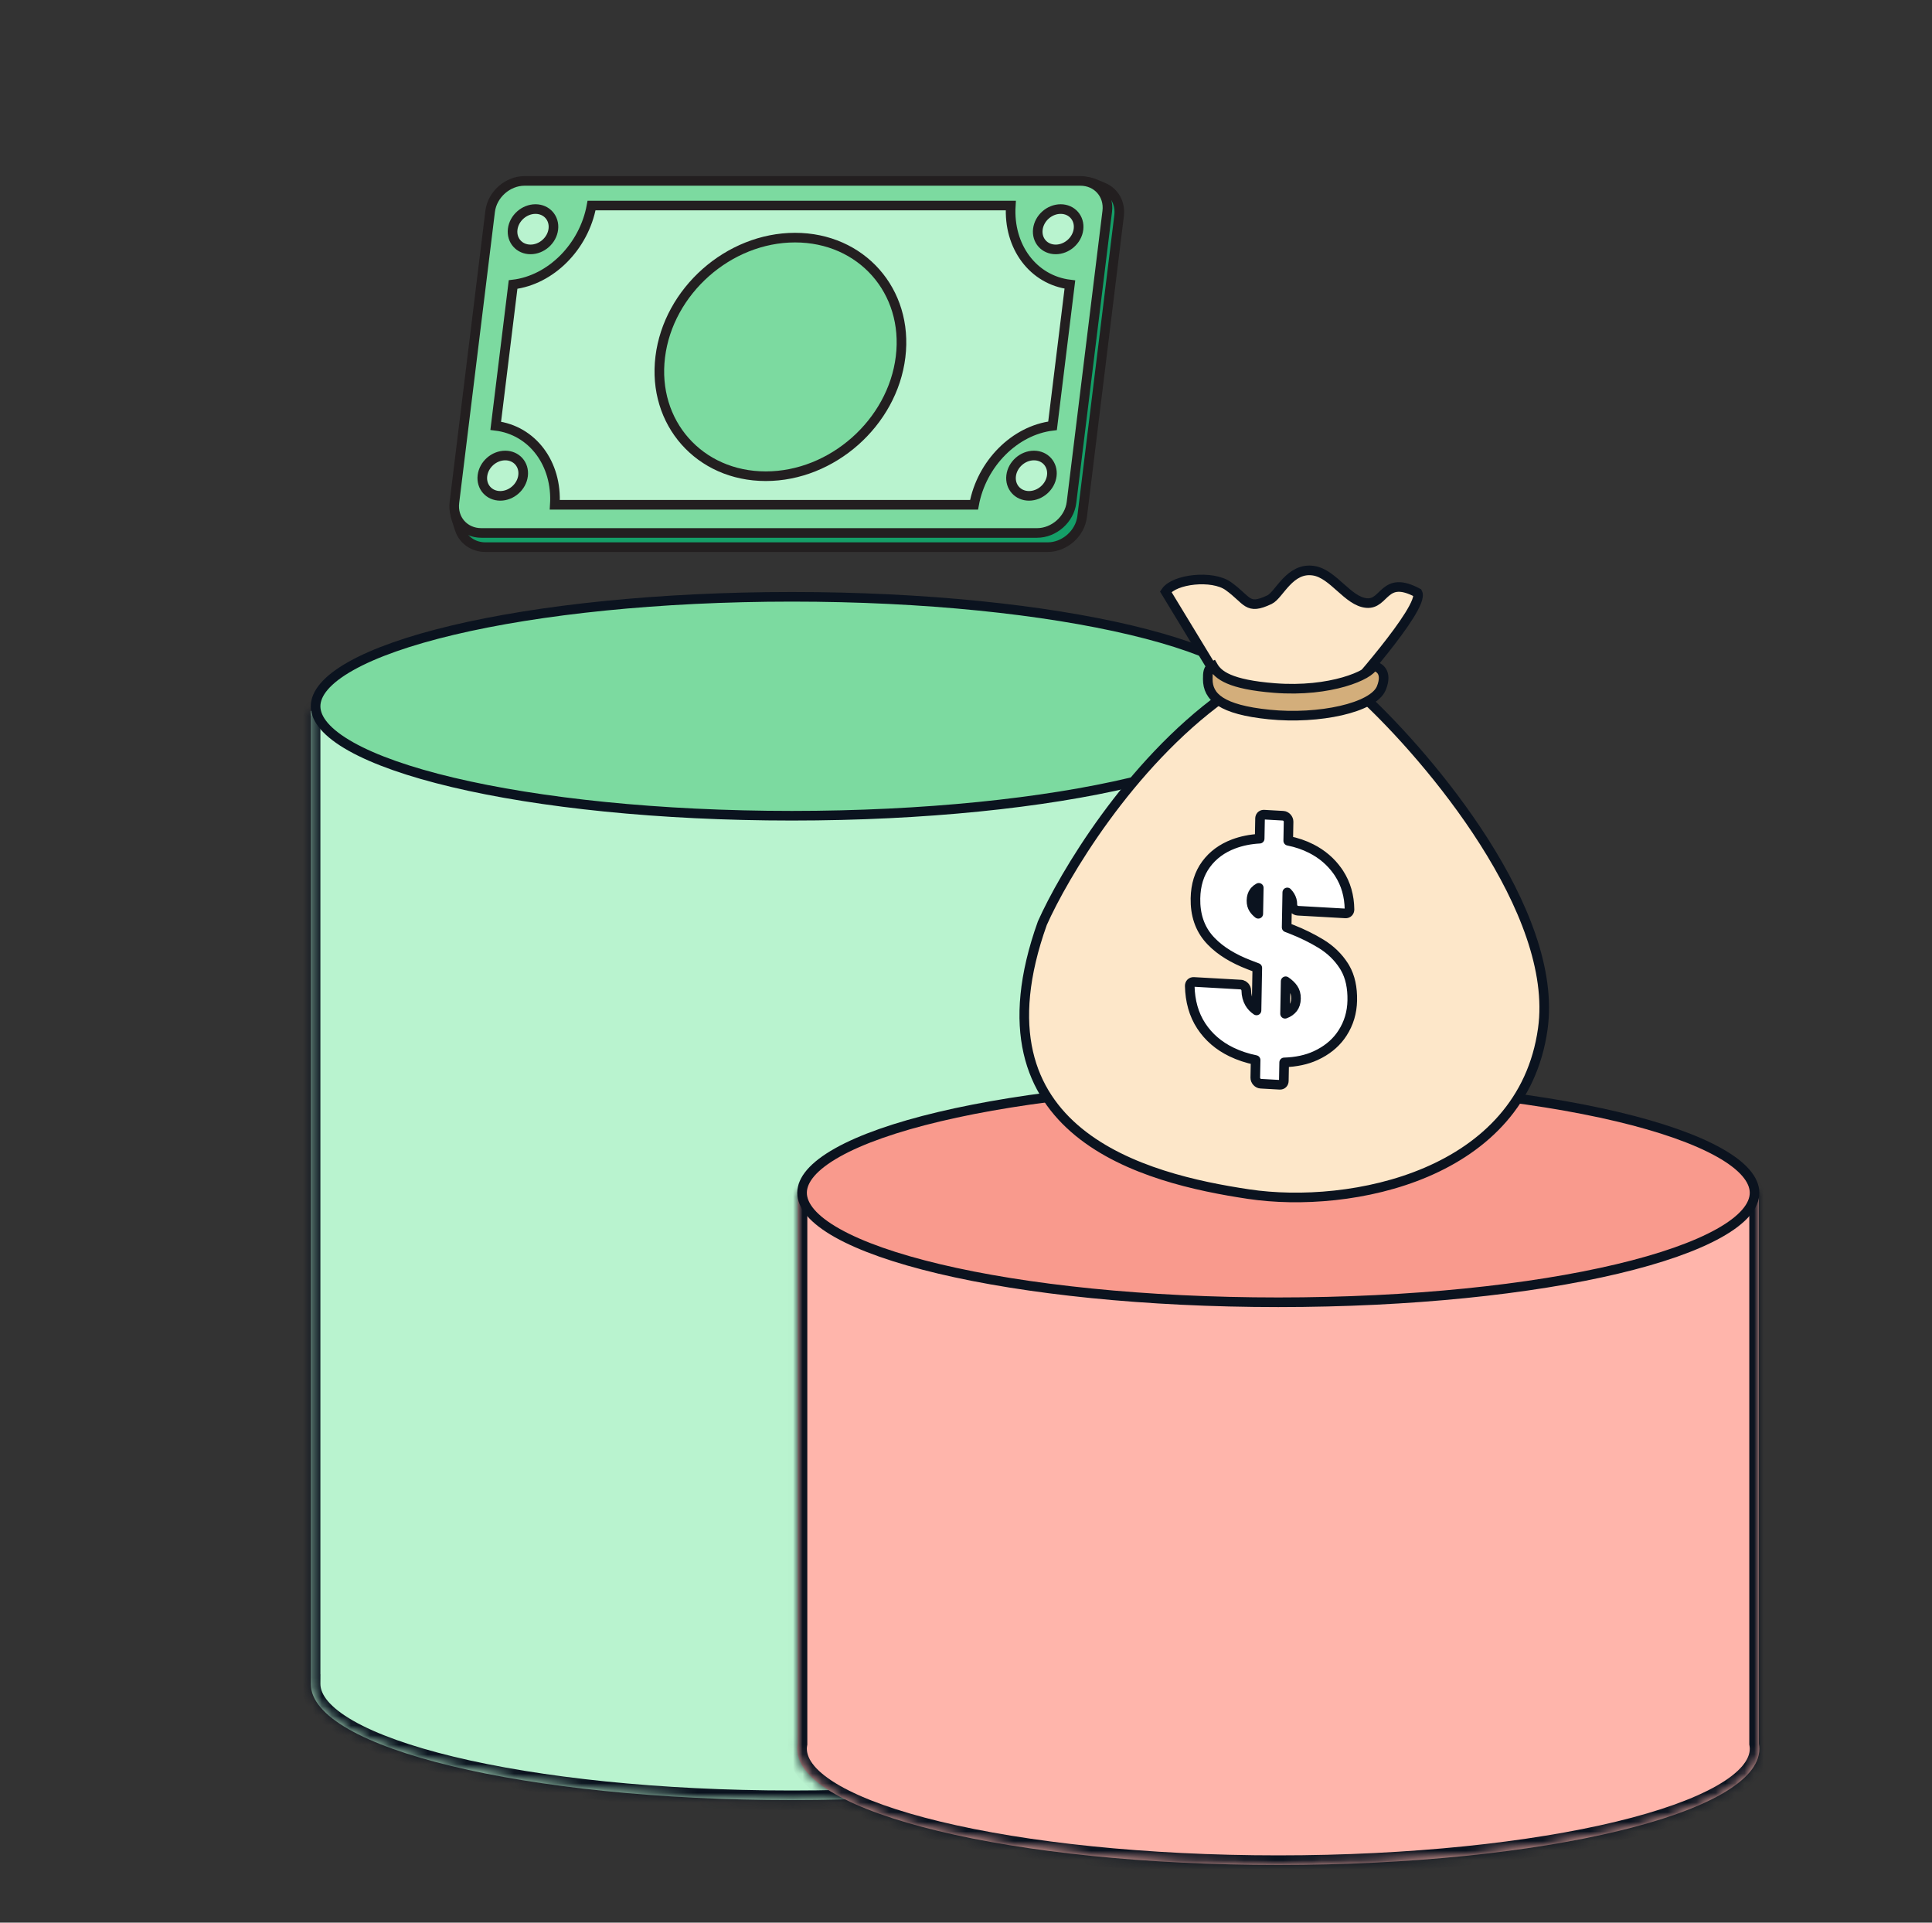
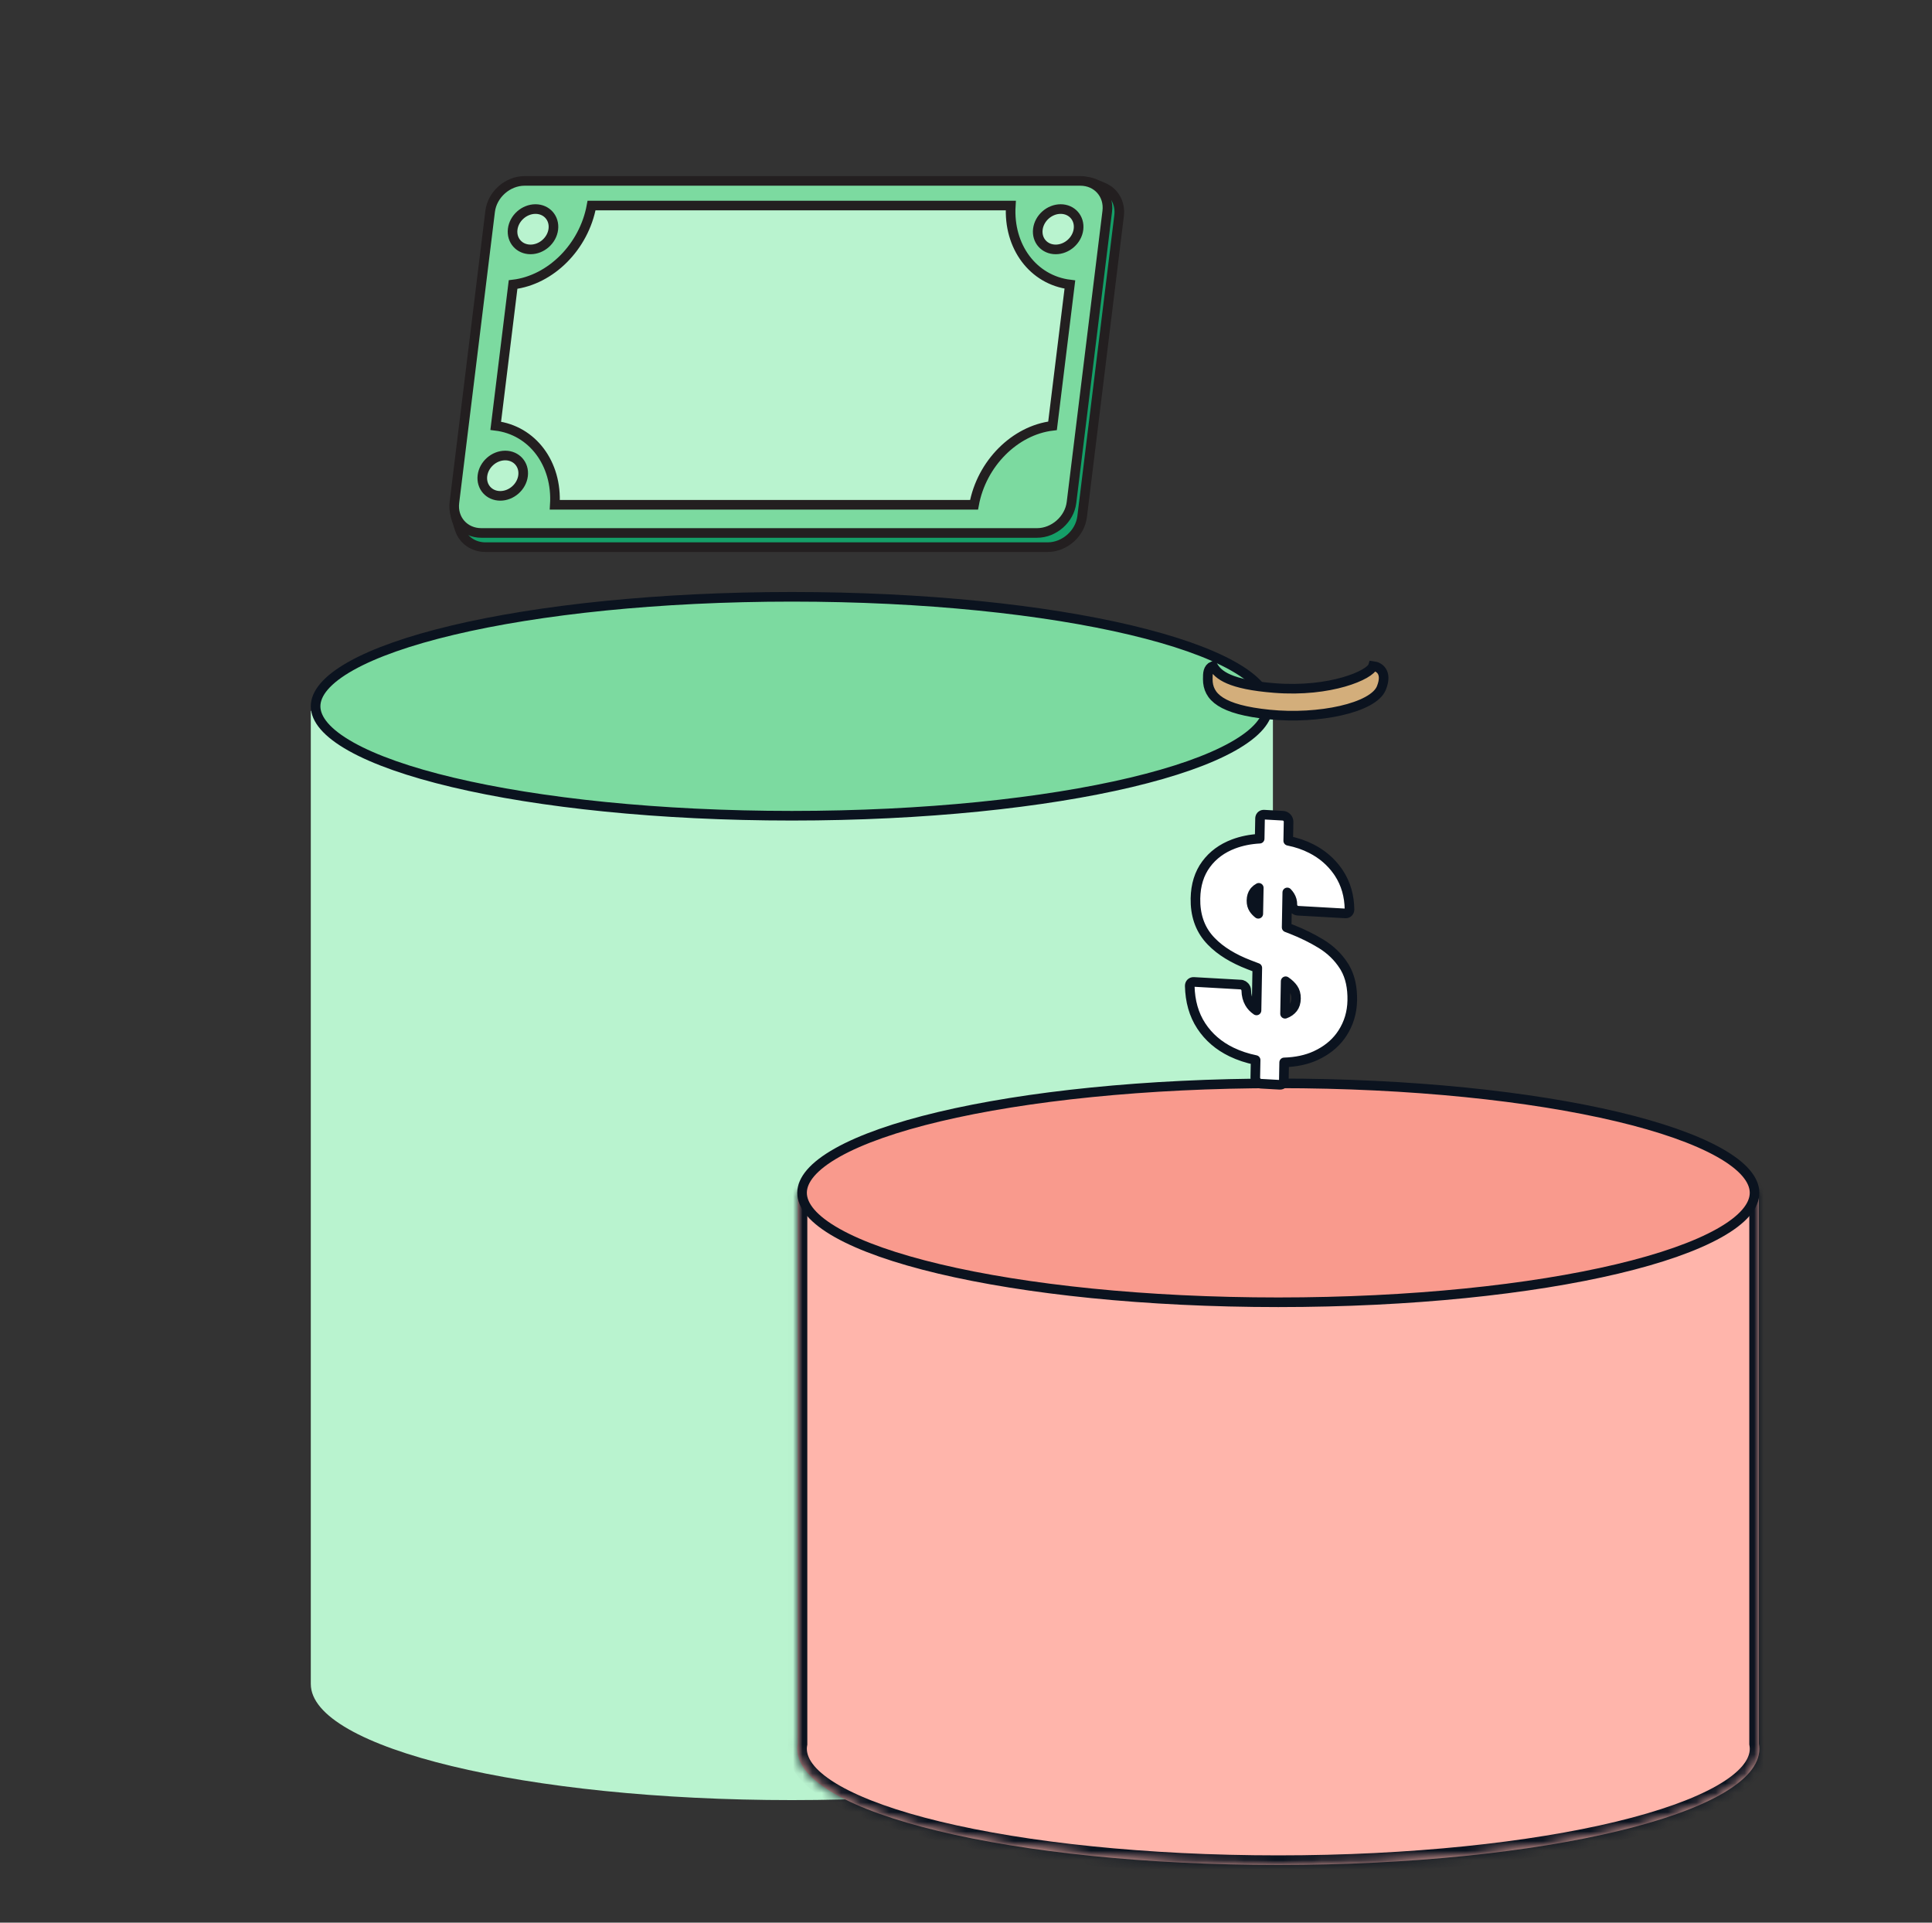
<svg xmlns="http://www.w3.org/2000/svg" width="201" height="200" viewBox="0 0 201 200" fill="none">
  <rect x="0" y="0" width="201" height="200" fill="#333333" stroke="none" />
  <mask id="path-1-inside-1_2751_5567" fill="white">
-     <path d="M132.431 175.172C132.431 181.844 110.024 187.252 82.383 187.252C54.742 187.252 32.335 181.844 32.335 175.172C32.335 175.167 32.335 175.161 32.335 175.155H32.334V73.946H132.431V175.172Z" />
-   </mask>
+     </mask>
  <path d="M132.431 175.172C132.431 181.844 110.024 187.252 82.383 187.252C54.742 187.252 32.335 181.844 32.335 175.172C32.335 175.167 32.335 175.161 32.335 175.155H32.334V73.946H132.431V175.172Z" fill="#B9F3CF" />
  <path d="M82.383 187.252V188.252V187.252ZM32.335 175.172H31.335H32.335ZM32.335 175.155L33.335 175.161L33.341 174.155H32.335V175.155ZM32.334 175.155H31.334V176.155H32.334V175.155ZM32.334 73.946V72.946H31.334V73.946H32.334ZM132.431 73.946H133.431V72.946H132.431V73.946ZM132.431 175.172H131.431C131.431 176.251 130.495 177.583 128.002 179.006C125.587 180.384 122.025 181.658 117.537 182.742C108.578 184.904 96.148 186.252 82.383 186.252V187.252V188.252C96.258 188.252 108.853 186.895 118.007 184.686C122.576 183.583 126.344 182.255 128.993 180.743C131.566 179.275 133.431 177.429 133.431 175.172H132.431ZM82.383 187.252V186.252C68.618 186.252 56.188 184.904 47.228 182.742C42.74 181.658 39.179 180.384 36.764 179.006C34.271 177.583 33.335 176.251 33.335 175.172H32.335H31.335C31.335 177.429 33.2 179.275 35.772 180.743C38.422 182.255 42.19 183.583 46.759 184.686C55.913 186.895 68.507 188.252 82.383 188.252V187.252ZM32.335 175.172H33.335C33.335 175.17 33.335 175.168 33.335 175.166C33.335 175.164 33.335 175.163 33.335 175.162C33.335 175.16 33.335 175.16 33.335 175.161L32.335 175.155L31.335 175.149C31.335 175.156 31.335 175.161 31.335 175.165C31.335 175.17 31.335 175.17 31.335 175.172H32.335ZM32.335 175.155V174.155H32.334V175.155V176.155H32.335V175.155ZM32.334 175.155H33.334V73.946H32.334H31.334V175.155H32.334ZM32.334 73.946V74.946H132.431V73.946V72.946H32.334V73.946ZM132.431 73.946H131.431V175.172H132.431H133.431V73.946H132.431Z" fill="#0B131F" mask="url(#path-1-inside-1_2751_5567)" />
  <path d="M82.382 62.081C96.175 62.081 108.647 63.41 117.656 65.549C122.164 66.62 125.778 67.888 128.252 69.277C130.767 70.689 131.93 72.126 131.93 73.468C131.93 74.811 130.767 76.246 128.252 77.659C125.778 79.048 122.164 80.316 117.656 81.386C108.647 83.526 96.175 84.854 82.382 84.854C68.589 84.854 56.117 83.526 47.108 81.386C42.6 80.316 38.986 79.048 36.512 77.659C33.996 76.246 32.834 74.811 32.834 73.468C32.834 72.126 33.996 70.689 36.512 69.277C38.986 67.888 42.6 66.62 47.108 65.549C56.117 63.41 68.589 62.082 82.382 62.081Z" fill="#7CDAA0" stroke="#0B131F" />
  <mask id="path-4-inside-2_2751_5567" fill="white">
    <path d="M182.991 181.385C183.023 181.562 183.041 181.741 183.041 181.921C183.041 188.592 160.634 194 132.993 194C105.352 194 82.945 188.592 82.945 181.921C82.945 181.746 82.961 181.573 82.991 181.4V123.903H182.991V181.385Z" />
  </mask>
  <path d="M182.991 181.385C183.023 181.562 183.041 181.741 183.041 181.921C183.041 188.592 160.634 194 132.993 194C105.352 194 82.945 188.592 82.945 181.921C82.945 181.746 82.961 181.573 82.991 181.4V123.903H182.991V181.385Z" fill="#FFB5AB" />
  <path d="M182.991 181.385H181.991V181.474L182.007 181.563L182.991 181.385ZM183.041 181.921H184.041V181.921L183.041 181.921ZM132.993 194V195V194ZM82.945 181.921L81.945 181.921V181.921H82.945ZM82.991 181.4L83.976 181.573L83.991 181.487V181.4H82.991ZM82.991 123.903V122.903H81.991V123.903H82.991ZM182.991 123.903H183.991V122.903H182.991V123.903ZM182.991 181.385L182.007 181.563C182.03 181.688 182.041 181.807 182.041 181.921L183.041 181.921L184.041 181.921C184.041 181.675 184.017 181.437 183.975 181.206L182.991 181.385ZM183.041 181.921H182.041C182.041 182.999 181.105 184.332 178.612 185.754C176.197 187.132 172.635 188.407 168.148 189.49C159.188 191.652 146.758 193 132.993 193V194V195C146.869 195 159.463 193.643 168.617 191.434C173.186 190.331 176.954 189.003 179.604 187.491C182.176 186.023 184.041 184.178 184.041 181.921H183.041ZM132.993 194V193C119.228 193 106.798 191.652 97.839 189.49C93.351 188.407 89.789 187.132 87.374 185.754C84.881 184.332 83.945 182.999 83.945 181.921H82.945H81.945C81.945 184.178 83.81 186.023 86.383 187.491C89.032 189.003 92.8 190.331 97.369 191.434C106.523 193.643 119.118 195 132.993 195V194ZM82.945 181.921L83.945 181.921C83.945 181.806 83.956 181.691 83.976 181.573L82.991 181.4L82.006 181.227C81.966 181.455 81.945 181.687 81.945 181.921L82.945 181.921ZM82.991 181.4H83.991V123.903H82.991H81.991V181.4H82.991ZM82.991 123.903V124.903H182.991V123.903V122.903H82.991V123.903ZM182.991 123.903H181.991V181.385H182.991H183.991V123.903H182.991Z" fill="#0B131F" mask="url(#path-4-inside-2_2751_5567)" />
  <path d="M132.991 112.693C146.785 112.693 159.257 114.021 168.266 116.16C172.774 117.231 176.387 118.499 178.861 119.888C181.377 121.3 182.539 122.737 182.539 124.079C182.539 125.422 181.377 126.857 178.861 128.27C176.387 129.659 172.774 130.927 168.266 131.997C159.257 134.137 146.785 135.465 132.991 135.465C119.198 135.465 106.727 134.137 97.718 131.997C93.209 130.926 89.595 129.659 87.121 128.27C84.606 126.857 83.444 125.422 83.443 124.079C83.443 122.737 84.606 121.3 87.121 119.888C89.595 118.498 93.209 117.231 97.718 116.16C106.727 114.021 119.198 112.693 132.991 112.693Z" fill="#F99A8D" stroke="#0B131F" />
  <path d="M112.582 53.745L116.427 22.433C116.586 21.14 115.938 19.977 114.789 19.493L113.908 19.122C113.433 18.922 112.9 18.851 112.358 18.915L100.639 20.294H84.589H55.683C53.919 20.294 52.314 21.713 52.099 23.464L50.24 38.605L49.165 47.36C49.133 47.626 49.066 47.89 48.968 48.148L47.546 51.879C47.282 52.571 47.254 53.303 47.467 53.956L47.818 55.034C48.19 56.178 49.243 56.916 50.505 56.916H108.999C110.763 56.916 112.367 55.496 112.582 53.745Z" fill="#159F68" stroke="#231F20" stroke-miterlimit="10" />
  <path d="M112.389 18.818H54.576C52.812 18.818 51.208 20.237 50.993 21.988L47.275 52.27C47.059 54.02 48.315 55.44 50.079 55.44H107.892C109.656 55.44 111.261 54.02 111.476 52.27L115.194 21.988C115.409 20.237 114.153 18.818 112.389 18.818Z" fill="#7CDAA0" stroke="#231F20" stroke-miterlimit="10" />
  <path d="M105.158 21.381H61.544C60.762 25.674 57.298 29.131 53.379 29.597L51.574 44.294C55.379 44.76 57.994 48.218 57.722 52.51H101.338C102.12 48.218 105.584 44.76 109.503 44.294L111.308 29.597C107.503 29.131 104.888 25.674 105.16 21.381H105.158Z" fill="#B9F3CF" stroke="#231F20" stroke-miterlimit="10" />
-   <path d="M79.668 49.537C86.573 49.537 92.853 43.981 93.694 37.127C94.536 30.274 89.621 24.718 82.716 24.718C75.811 24.718 69.531 30.274 68.689 37.127C67.848 43.981 72.763 49.537 79.668 49.537Z" fill="#7CDAA0" stroke="#231F20" stroke-miterlimit="10" />
  <path d="M109.832 25.944C111 25.944 112.062 25.005 112.204 23.846C112.346 22.687 111.515 21.747 110.348 21.747C109.18 21.747 108.118 22.687 107.976 23.846C107.833 25.005 108.665 25.944 109.832 25.944Z" fill="#B9F3CF" stroke="#231F20" stroke-miterlimit="10" />
-   <path d="M107.054 51.58C108.222 51.58 109.284 50.64 109.426 49.481C109.568 48.322 108.737 47.383 107.569 47.383C106.402 47.383 105.34 48.322 105.197 49.481C105.055 50.64 105.886 51.58 107.054 51.58Z" fill="#B9F3CF" stroke="#231F20" stroke-miterlimit="10" />
  <path d="M55.195 25.944C56.362 25.944 57.424 25.005 57.566 23.846C57.709 22.687 56.878 21.747 55.71 21.747C54.542 21.747 53.48 22.687 53.338 23.846C53.196 25.005 54.027 25.944 55.195 25.944Z" fill="#B9F3CF" stroke="#231F20" stroke-miterlimit="10" />
  <path d="M52.047 51.58C53.215 51.58 54.277 50.64 54.419 49.481C54.561 48.322 53.73 47.383 52.562 47.383C51.395 47.383 50.333 48.322 50.191 49.481C50.048 50.64 50.88 51.58 52.047 51.58Z" fill="#B9F3CF" stroke="#231F20" stroke-miterlimit="10" />
-   <path d="M160.509 107.021C162.212 94.827 148.775 78.898 141.843 72.458H127.271C117.447 79.548 110.625 91.128 108.442 96.032C100.582 118.01 119.248 122.619 129.891 124.214C140.534 125.809 158.381 122.264 160.509 107.021Z" fill="#FDE7C9" stroke="#0B131F" />
-   <path d="M121.279 61.553L127.635 72.015L139.904 72.458C139.904 72.458 148.253 63.21 147.481 61.67C143.947 59.776 144.117 62.908 142.169 62.731C140.222 62.554 138.723 59.699 136.681 59.37C134.169 58.966 133.096 61.895 132.078 62.377C129.713 63.5 129.852 62.437 127.783 60.964C126.128 59.785 122.166 60.227 121.279 61.553Z" fill="#FDE7C9" stroke="#0B131F" />
  <path d="M133.498 84.856C133.64 84.864 133.785 84.938 133.893 85.057C134.002 85.177 134.063 85.332 134.06 85.478L134.024 87.46C134.89 87.634 135.692 87.904 136.425 88.28L136.424 88.279C137.545 88.849 138.462 89.633 139.164 90.628L139.301 90.83L139.302 90.832C140.026 91.942 140.38 93.208 140.398 94.603C140.401 94.853 140.223 95.029 139.982 95.016L135.017 94.735C134.874 94.727 134.73 94.653 134.621 94.533C134.513 94.413 134.452 94.259 134.455 94.113C134.461 93.765 134.373 93.463 134.204 93.191C134.124 93.063 134.031 92.944 133.925 92.833L133.859 96.469C134.021 96.531 134.185 96.596 134.353 96.658L134.363 96.663C135.489 97.104 136.516 97.613 137.451 98.183L137.453 98.185C138.426 98.784 139.222 99.548 139.816 100.48L139.93 100.667C140.479 101.613 140.71 102.763 140.686 104.065C140.663 105.321 140.322 106.455 139.67 107.463C139.099 108.35 138.308 109.06 137.31 109.594L136.87 109.813C135.926 110.246 134.833 110.475 133.601 110.514L133.566 112.445C133.562 112.688 133.386 112.855 133.15 112.842L131.16 112.73C131.017 112.722 130.872 112.648 130.764 112.529C130.656 112.409 130.594 112.254 130.597 112.108L130.631 110.267C129.743 110.086 128.906 109.81 128.123 109.433L128.122 109.433C126.804 108.796 125.745 107.894 124.975 106.719C124.197 105.533 123.815 104.134 123.778 102.561C123.773 102.309 123.951 102.13 124.194 102.143L129.098 102.42L129.202 102.437C129.306 102.466 129.406 102.527 129.487 102.614C129.594 102.73 129.657 102.88 129.659 103.025C129.668 103.545 129.788 103.971 129.993 104.33V104.331C130.168 104.637 130.409 104.895 130.725 105.108L130.806 100.683C130.526 100.573 130.24 100.464 129.949 100.356L129.943 100.353C128.313 99.725 126.991 98.927 126.022 97.925L125.833 97.722C124.805 96.578 124.341 95.126 124.372 93.453C124.397 92.058 124.765 90.867 125.478 89.902C126.184 88.943 127.14 88.245 128.334 87.793L128.335 87.792C129.171 87.478 130.078 87.295 131.053 87.243L131.091 85.141L131.1 85.053C131.14 84.858 131.301 84.731 131.507 84.743L133.498 84.856ZM133.694 105.454C134.045 105.328 134.318 105.131 134.525 104.868C134.715 104.621 134.823 104.297 134.831 103.871C134.839 103.434 134.73 103.098 134.549 102.832C134.37 102.569 134.112 102.315 133.756 102.072L133.694 105.454ZM130.959 92.354C130.798 92.44 130.662 92.547 130.548 92.675L130.476 92.763C130.302 92.993 130.206 93.289 130.199 93.674C130.193 94.034 130.28 94.314 130.428 94.541C130.547 94.722 130.705 94.893 130.909 95.054L130.959 92.354Z" fill="white" stroke="#0B131F" stroke-linejoin="round" />
  <path d="M132.6 71.571C127.932 71.204 126.729 70.225 126.191 69.276C125.654 69.521 125.654 70.049 125.654 70.653C125.654 72.489 127.043 73.817 132.045 74.325C137.202 74.849 142.881 73.636 143.714 71.571C144.381 69.918 143.492 69.353 142.844 69.276C142.566 70.194 138.435 72.03 132.6 71.571Z" fill="#D3AE7B" stroke="#0B131F" />
</svg>